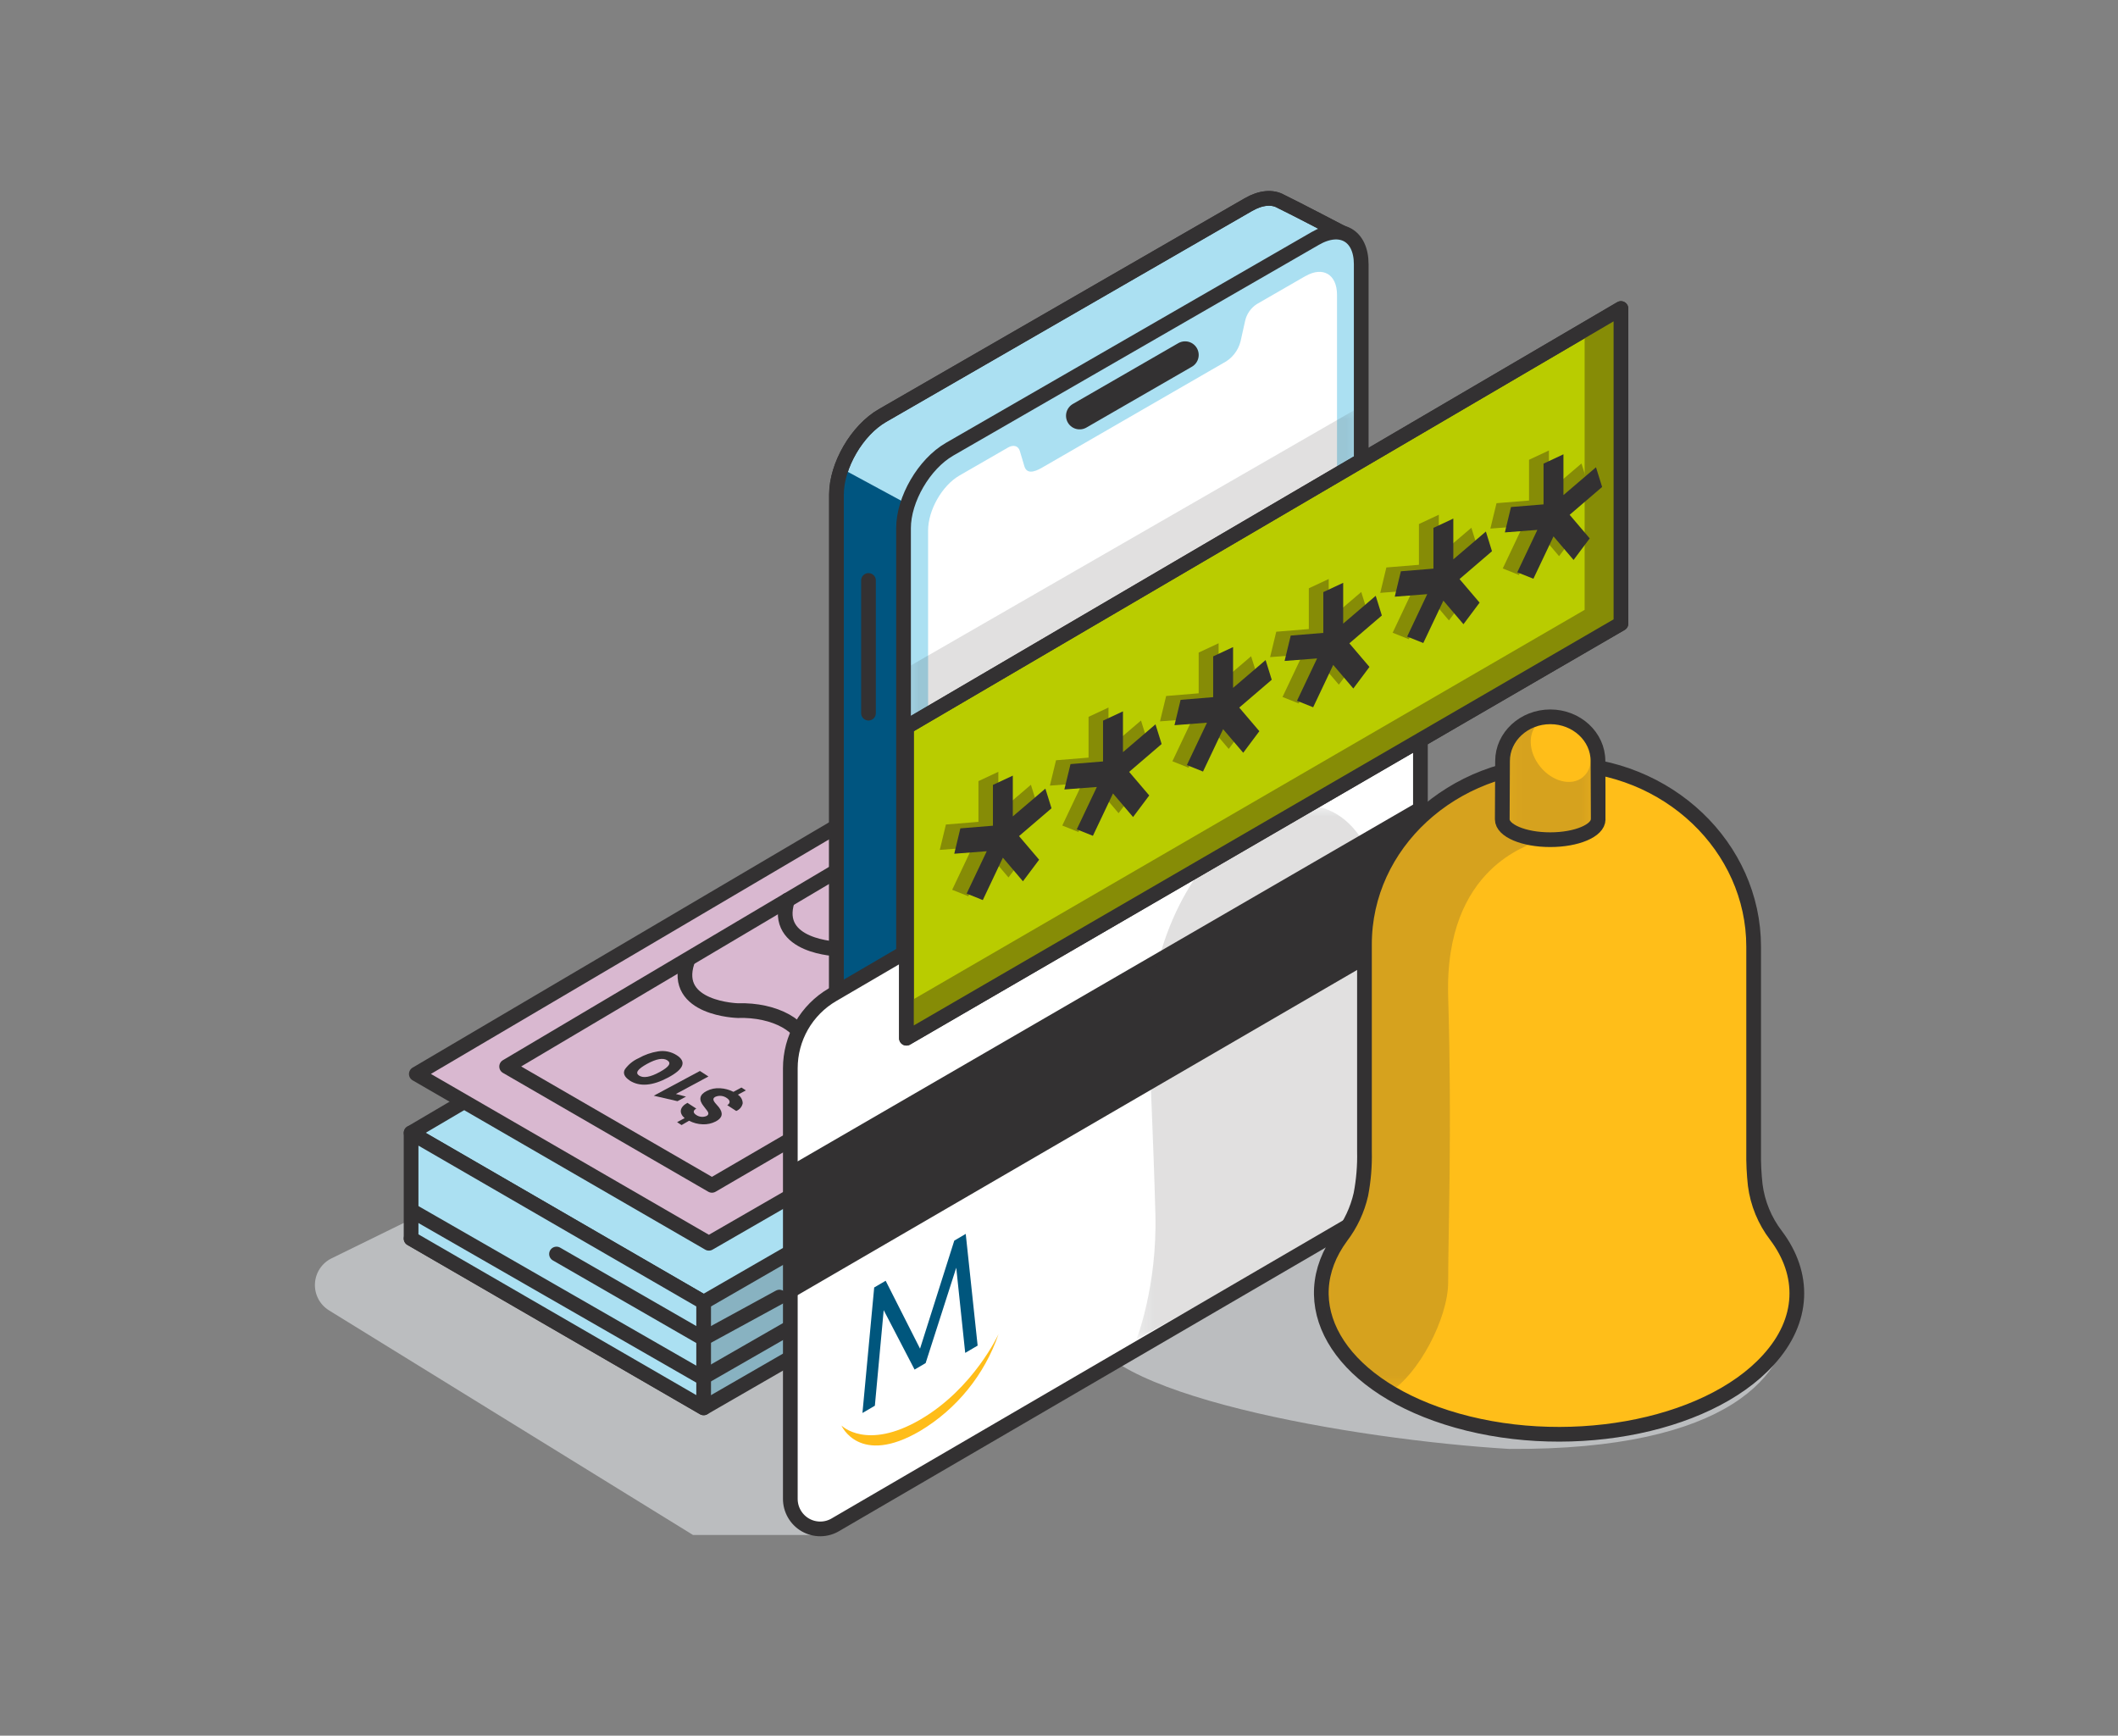
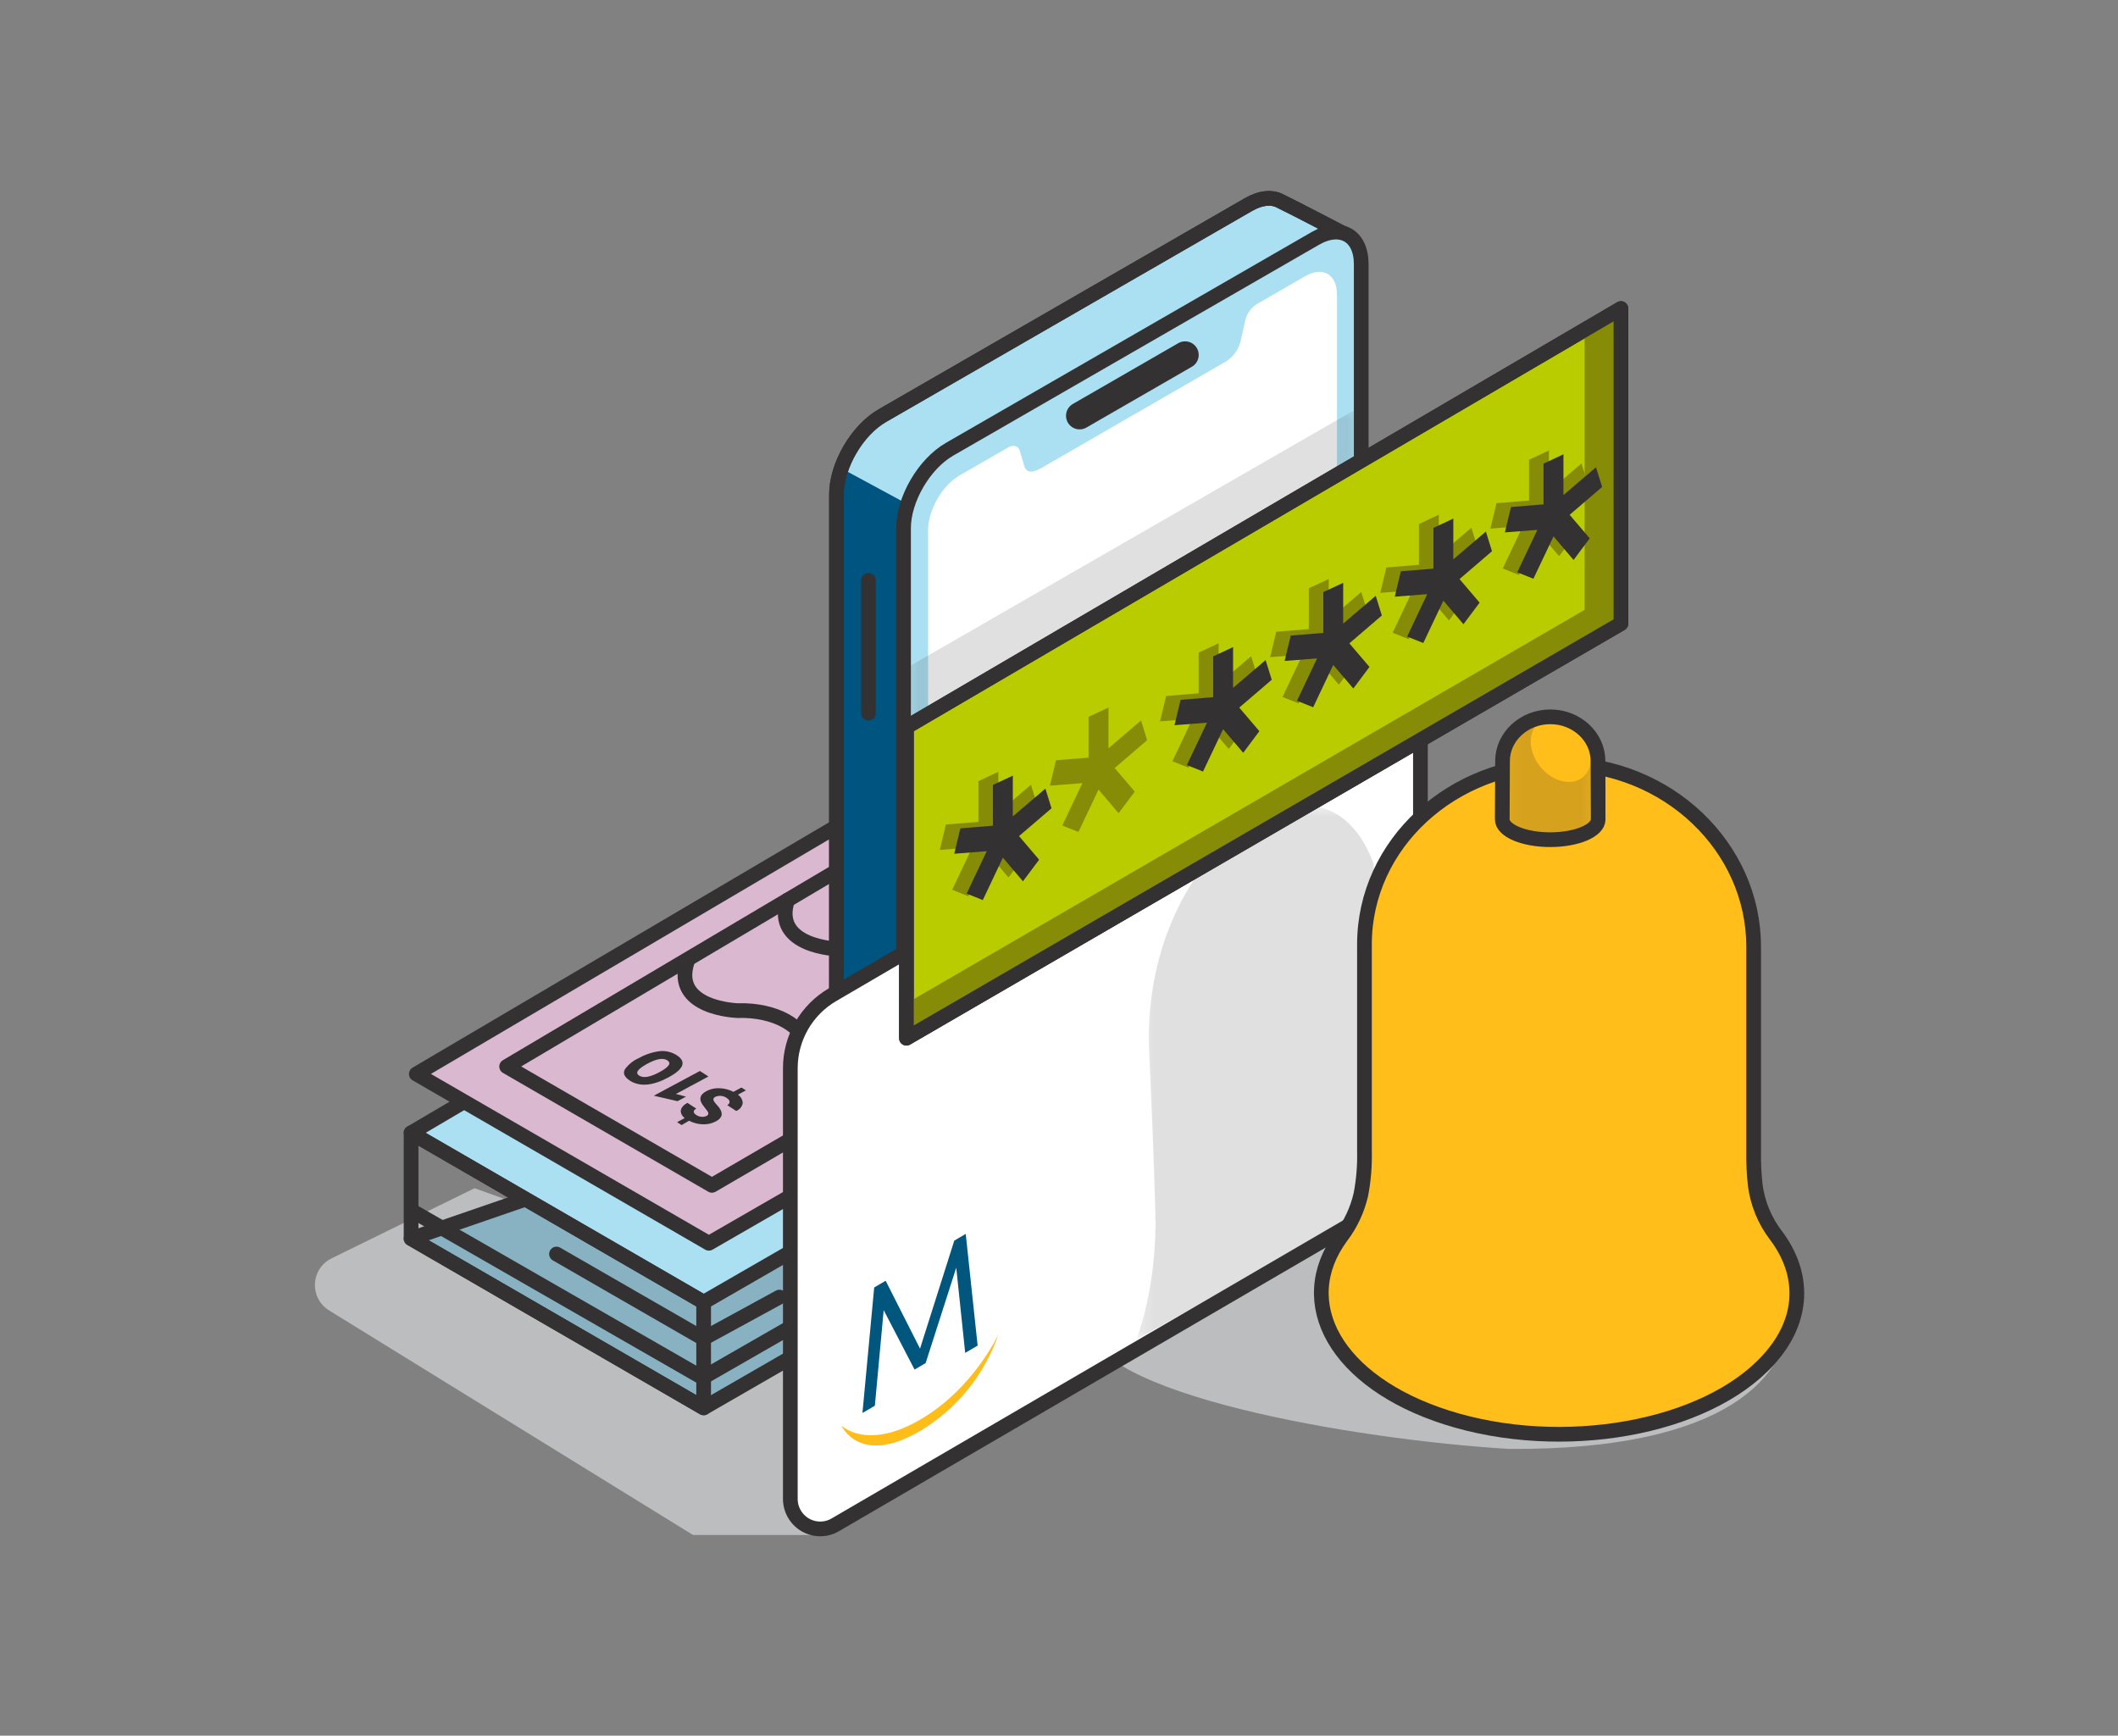
<svg xmlns="http://www.w3.org/2000/svg" width="144" height="118" viewBox="0 0 144 118" fill="none">
  <rect x="0" y="0" width="144" height="118" fill="#808080" stroke="none" />
  <rect opacity="0.01" width="144" height="118" fill="white" />
  <path d="M121.707 89.1C121.707 84.015 113.017 79.894 102.287 79.894C91.558 79.894 73.963 84.89 73.963 89.978C73.963 94.751 92.05 97.873 102.608 98.506C117.627 98.599 121.7 93.411 121.7 89.105" fill="#BBBDBF" />
  <path d="M55.657 104.355C50.183 104.355 47.115 104.355 47.115 104.355L22.369 89.086C22.062 88.896 21.811 88.628 21.643 88.308C21.475 87.988 21.395 87.629 21.413 87.267C21.43 86.906 21.544 86.556 21.742 86.254C21.94 85.952 22.215 85.709 22.539 85.55L32.266 80.781L55.999 89.286L63.651 95.767C63.651 95.767 68.86 97.961 55.657 104.36" fill="#BBBDBF" />
  <path d="M47.84 95.714L27.949 84.205L95.922 60.804V67.991L47.84 95.714Z" fill="#88B2C1" />
  <path d="M47.84 95.714L27.949 84.205L95.922 60.804V67.991L47.84 95.714Z" stroke="#333132" stroke-linecap="round" stroke-linejoin="round" />
  <path d="M47.84 88.53L27.949 77.019L75.776 48.85L95.922 60.804L47.84 88.53Z" fill="#ABE0F2" />
  <path d="M47.84 88.53L27.949 77.019L75.776 48.85L95.922 60.804L47.84 88.53Z" stroke="#333132" stroke-linecap="round" stroke-linejoin="round" />
  <path d="M48.196 84.524L28.305 73.015L76.132 44.844L96.277 56.798L48.196 84.524Z" fill="#D9B8D0" />
  <path d="M48.196 84.524L28.305 73.015L76.132 44.844L96.277 56.798L48.196 84.524Z" stroke="#333132" stroke-linecap="round" stroke-linejoin="round" />
  <path d="M48.404 80.586L34.445 72.508L75.786 48.007L89.921 56.396L48.404 80.586Z" stroke="#333132" stroke-linecap="round" stroke-linejoin="round" />
  <path d="M66.535 69.733C64.013 69.811 61.639 68.6 61.612 67.101C61.586 65.603 59.508 64.44 56.986 64.518C56.986 64.518 52.495 64.406 53.544 61.192" stroke="#333132" stroke-linecap="round" stroke-linejoin="round" />
-   <path d="M47.84 88.53V95.714L27.949 84.205V77.019L47.84 88.53Z" fill="#ABE0F2" />
  <path d="M47.84 88.53V95.714L27.949 84.205V77.019L47.84 88.53Z" stroke="#333132" stroke-linecap="round" stroke-linejoin="round" />
  <path d="M28.119 82.382L47.767 93.667L58.143 87.709" stroke="#333132" stroke-linecap="round" stroke-linejoin="round" />
  <path d="M37.836 85.255L47.818 91.004L52.993 88.182" stroke="#333132" stroke-linecap="round" stroke-linejoin="round" />
  <path d="M59.718 73.922C57.196 74 54.819 72.789 54.795 71.288C54.771 69.787 52.688 68.627 50.166 68.707C50.166 68.707 45.675 68.593 46.726 65.381" stroke="#333132" stroke-linecap="round" stroke-linejoin="round" />
  <path d="M46.339 76.488L46.035 76.29L46.547 76.017C46.154 75.674 46.195 75.269 46.737 74.977L47.341 75.369C47.12 75.489 47.098 75.652 47.341 75.805C47.443 75.874 47.56 75.915 47.681 75.926C47.803 75.938 47.926 75.918 48.038 75.869C48.193 75.786 48.198 75.662 48.062 75.493L47.844 75.208C47.484 74.767 47.555 74.421 48.043 74.173C48.326 74.026 48.645 73.961 48.963 73.985C49.277 74.002 49.585 74.085 49.866 74.229L50.41 73.936L50.713 74.131L50.169 74.424C50.268 74.486 50.35 74.572 50.406 74.674C50.463 74.776 50.494 74.891 50.495 75.008C50.471 75.125 50.418 75.234 50.341 75.326C50.264 75.417 50.166 75.487 50.055 75.53L49.446 75.135C49.655 75.008 49.672 74.818 49.412 74.648C49.302 74.57 49.174 74.521 49.041 74.506C48.907 74.491 48.771 74.51 48.647 74.562C48.477 74.648 48.443 74.76 48.623 74.984L48.866 75.264C49.189 75.675 49.124 76 48.669 76.239C48.392 76.383 48.082 76.451 47.771 76.436C47.45 76.426 47.135 76.343 46.851 76.193L46.339 76.488Z" fill="#333132" />
  <path d="M44.449 74.492L47.586 72.811L48.166 73.186L45.952 74.375L46.641 74.553L46.061 74.865L44.449 74.492Z" fill="#333132" />
  <path d="M42.82 73.461C42.439 73.217 42.335 72.945 42.493 72.689C42.729 72.365 43.045 72.108 43.41 71.945C43.822 71.71 44.273 71.552 44.741 71.478C45.182 71.405 45.635 71.499 46.013 71.741C46.687 72.177 46.498 72.684 45.432 73.254C44.367 73.824 43.49 73.897 42.811 73.461M45.372 72.087C45.085 71.902 44.627 71.98 43.99 72.33C43.355 72.681 43.168 72.94 43.454 73.125C43.74 73.31 44.209 73.234 44.852 72.881C45.495 72.528 45.661 72.277 45.372 72.089" fill="#333132" />
  <path d="M77.396 55.729C80.177 57.205 80.425 59.745 77.949 61.401C75.473 63.059 71.208 63.207 68.426 61.73C65.644 60.254 65.396 57.715 67.873 56.058C70.349 54.401 74.616 54.252 77.396 55.729Z" stroke="#333132" stroke-width="1.85" stroke-miterlimit="10" />
  <path d="M87.086 13.692C86.521 13.368 85.734 13.414 84.868 13.916L59.993 28.254C58.269 29.248 56.871 31.648 56.871 33.615V94.632C56.871 95.648 57.245 96.338 57.842 96.647C58.264 96.869 62.386 99.013 62.386 98.96C62.386 98.906 63.042 97.539 63.042 97.539L63.394 94.432L84.868 82.053C86.591 81.059 87.989 78.659 87.989 76.692V19.067L88.516 18.77L91.111 16.665L91.475 15.948C91.475 15.948 87.924 14.094 87.077 13.692" fill="#ABE0F2" />
  <path d="M87.086 13.692C86.521 13.368 85.734 13.414 84.868 13.916L59.993 28.254C58.269 29.248 56.871 31.648 56.871 33.615V94.632C56.871 95.648 57.245 96.338 57.842 96.647C58.264 96.869 62.386 99.013 62.386 98.96C62.386 98.906 63.042 97.539 63.042 97.539L63.394 94.432L84.868 82.053C86.591 81.059 87.989 78.659 87.989 76.692V19.067L88.516 18.77L91.111 16.665L91.475 15.948C91.475 15.948 87.933 14.094 87.086 13.692Z" stroke="#333132" stroke-linecap="round" stroke-linejoin="round" />
  <path d="M57.283 31.885L61.461 34.144V98.17C61.461 98.17 57.283 96.611 57.23 96.45C57.176 96.289 56.853 95.536 56.853 91.771C56.853 88.006 57.283 31.885 57.283 31.885Z" fill="#005580" />
  <path d="M87.086 13.692C86.521 13.368 85.734 13.414 84.868 13.916L59.993 28.254C58.269 29.248 56.871 31.648 56.871 33.615V94.632C56.871 95.648 57.245 96.338 57.842 96.647C58.264 96.869 62.386 99.013 62.386 98.96C62.386 98.906 63.042 97.539 63.042 97.539L63.394 94.432L84.868 82.053C86.591 81.059 87.989 78.659 87.989 76.692V19.067L88.516 18.77L91.111 16.665L91.475 15.948C91.475 15.948 87.933 14.094 87.086 13.692Z" stroke="#333132" stroke-linecap="round" stroke-linejoin="round" />
  <path d="M89.426 84.344L64.552 98.684C62.828 99.678 61.43 98.891 61.43 96.925V35.908C61.43 33.941 62.828 31.544 64.552 30.547L89.426 16.209C91.15 15.215 92.548 16.002 92.548 17.968V78.985C92.548 80.952 91.15 83.35 89.426 84.346" fill="#ABE0F2" />
  <path d="M89.426 84.344L64.552 98.684C62.828 99.678 61.43 98.891 61.43 96.925V35.908C61.43 33.941 62.828 31.544 64.552 30.547L89.426 16.209C91.15 15.215 92.548 16.002 92.548 17.968V78.985C92.548 80.962 91.15 83.35 89.426 84.344Z" stroke="#333132" stroke-linecap="round" stroke-linejoin="round" />
  <path d="M88.761 18.765L85.442 20.678C85.038 20.942 84.754 21.355 84.651 21.828L84.343 23.21C84.261 23.529 84.113 23.826 83.907 24.082C83.701 24.338 83.442 24.547 83.148 24.694L70.841 31.797C70.29 32.116 69.802 32.224 69.644 31.692L69.338 30.662C69.234 30.311 68.911 30.216 68.547 30.418L65.228 32.331C64.054 33.008 63.1 34.68 63.1 36.064V94.851C63.1 96.235 64.054 96.801 65.228 96.13L88.775 82.558C89.95 81.88 90.902 80.209 90.902 78.825V20.042C90.902 18.658 89.95 18.093 88.775 18.763" fill="white" />
  <path d="M68.764 79.482V84.78L87.043 74.185V68.885L68.764 79.482Z" fill="#D0D2D3" />
  <path d="M80.573 24.131L73.402 28.266" stroke="#333132" stroke-width="1.85" stroke-linecap="round" stroke-linejoin="round" />
  <path d="M59.047 39.463V48.484" stroke="#333132" stroke-linecap="round" stroke-linejoin="round" />
  <path d="M68.764 71.051V76.349L87.043 65.754V60.456L68.764 71.051Z" fill="#D0D2D3" />
  <path d="M68.764 76.478L87.043 65.883" stroke="#333132" stroke-width="1.85" stroke-linecap="round" stroke-linejoin="round" />
  <path d="M68.764 85.036L87.043 74.441" stroke="#333132" stroke-width="1.85" stroke-linecap="round" stroke-linejoin="round" />
  <g style="mix-blend-mode:multiply" opacity="0.15">
    <mask id="mask0_15023_10548" style="mask-type:luminance" maskUnits="userSpaceOnUse" x="61" y="27" width="32" height="25">
      <path d="M92.549 27.611H61.627V51.932H92.549V27.611Z" fill="white" />
    </mask>
    <g mask="url(#mask0_15023_10548)">
      <path d="M63.894 51.932L61.627 49.425V45.414L92.549 27.611V34.994L63.894 51.932Z" fill="#333132" />
    </g>
  </g>
  <path d="M53.732 101.889V72.625C53.733 71.614 53.997 70.621 54.499 69.744C55.002 68.868 55.724 68.139 56.594 67.63L93.505 46.059C93.814 45.876 94.166 45.779 94.525 45.776C94.884 45.774 95.237 45.867 95.549 46.045C95.861 46.224 96.12 46.483 96.299 46.795C96.479 47.107 96.574 47.461 96.573 47.821V77.155C96.573 78.167 96.308 79.162 95.805 80.039C95.302 80.916 94.578 81.645 93.706 82.153L56.808 103.655C56.499 103.836 56.148 103.931 55.79 103.932C55.432 103.932 55.081 103.838 54.771 103.659C54.461 103.48 54.204 103.222 54.025 102.911C53.846 102.6 53.752 102.248 53.752 101.889" fill="white" />
  <path d="M53.733 101.889V72.625C53.733 71.614 53.997 70.621 54.499 69.744C55.002 68.868 55.724 68.139 56.594 67.63L93.505 46.059C93.814 45.876 94.166 45.779 94.525 45.776C94.884 45.774 95.237 45.867 95.549 46.045C95.861 46.224 96.12 46.483 96.299 46.795C96.479 47.107 96.574 47.461 96.573 47.821V77.155C96.573 78.167 96.308 79.162 95.805 80.039C95.302 80.916 94.578 81.645 93.706 82.153L56.808 103.655C56.498 103.841 56.145 103.94 55.785 103.943C55.424 103.946 55.069 103.853 54.756 103.674C54.443 103.494 54.184 103.234 54.004 102.92C53.824 102.607 53.73 102.251 53.733 101.889Z" stroke="#333132" stroke-linejoin="round" />
-   <path d="M53.85 79.175L96.45 54.483V63.512L53.85 88.269V79.175Z" fill="#333132" />
  <path d="M65.623 91.976L65.014 86.186L62.933 92.67L62.181 93.111L60.081 89.071L59.481 95.568L58.637 96.062L59.435 87.529L60.215 87.073L62.552 91.688L64.88 84.344L65.659 83.886L66.468 91.481L65.623 91.976Z" fill="#00567D" />
  <path d="M57.223 96.925C57.223 96.925 58.922 98.631 62.564 96.513C66.205 94.395 67.892 90.692 67.892 90.692C66.943 93.454 65.052 95.791 62.551 97.288C58.425 99.703 57.211 96.918 57.211 96.918" fill="#FFBD19" />
  <g style="mix-blend-mode:multiply" opacity="0.15">
    <mask id="mask1_15023_10548" style="mask-type:luminance" maskUnits="userSpaceOnUse" x="77" y="54" width="18" height="38">
      <path d="M94.115 54.732H77.264V91.062H94.115V54.732Z" fill="white" />
    </mask>
    <g mask="url(#mask1_15023_10548)">
      <path d="M77.264 91.062C77.264 91.062 78.684 87.492 78.553 82.533C78.422 77.575 78.14 71.695 78.14 71.695C77.395 57.932 89.921 49.215 93.392 58.726L94.12 81.712L77.264 91.062Z" fill="#333132" />
    </g>
  </g>
  <path d="M61.627 70.583V49.425L110.206 20.975V42.395L61.627 70.583Z" fill="#B9CC00" />
  <path d="M61.627 70.583V49.425L110.206 20.975V42.395L61.627 70.583Z" stroke="#333132" stroke-linecap="round" stroke-linejoin="round" />
  <path d="M107.737 22.42V41.461L61.627 68.215V70.583L110.206 42.395V20.975L107.737 22.42Z" fill="#868C06" />
  <path d="M61.627 70.583V49.425L110.206 20.975V42.395L61.627 70.583Z" stroke="#333132" stroke-linecap="round" stroke-linejoin="round" />
  <path d="M70.507 54.691L70.09 53.353L67.876 55.244V52.471L66.523 53.104V55.875L64.312 56.055L63.895 57.781L66.104 57.61L64.737 60.493L65.834 60.931L67.201 58.051L68.565 59.654L69.665 58.187L68.298 56.584L70.507 54.691Z" fill="#868C06" />
  <path d="M77.993 50.321L77.576 48.984L75.364 50.875V48.102L74.01 48.735V51.506L71.798 51.686L71.381 53.411L73.59 53.241L72.223 56.123L73.32 56.562L74.687 53.682L76.051 55.285L77.151 53.818L75.784 52.215L77.993 50.321Z" fill="#868C06" />
  <path d="M85.48 45.952L85.062 44.614L82.851 46.505V43.732L81.496 44.366V47.136L79.285 47.317L78.867 49.042L81.076 48.871L79.71 51.754L80.807 52.193L82.174 49.313L83.54 50.916L84.637 49.449L83.271 47.846L85.48 45.952Z" fill="#868C06" />
  <path d="M92.966 41.583L92.549 40.248L90.337 42.136V39.363L88.985 39.997V42.767L86.771 42.948L86.353 44.675L88.563 44.502L87.196 47.385L88.296 47.824L89.66 44.944L91.026 46.547L92.124 45.08L90.757 43.477L92.966 41.583Z" fill="#868C06" />
  <path d="M100.452 37.214L100.037 35.879L97.823 37.767V34.994L96.471 35.628V38.398L94.257 38.579L93.842 40.306L96.048 40.133L94.684 43.016L95.781 43.457L97.148 40.574L98.512 42.18L99.61 40.713L98.245 39.107L100.452 37.214Z" fill="#868C06" />
  <path d="M107.941 32.845L107.523 31.509L105.309 33.398V30.625L103.957 31.259V34.029L101.746 34.209L101.328 35.937L103.537 35.764L102.17 38.647L103.268 39.088L104.634 36.205L105.999 37.811L107.098 36.344L105.732 34.738L107.941 32.845Z" fill="#868C06" />
  <path d="M71.491 54.951L71.074 53.614L68.86 55.502V52.731L67.508 53.362V56.136L65.294 56.316L64.879 58.041L67.088 57.871L65.721 60.751L66.819 61.192L68.185 58.309L69.549 59.915L70.649 58.448L69.282 56.842L71.491 54.951Z" fill="#333132" />
-   <path d="M78.978 50.582L78.56 49.244L76.349 51.135V48.362L74.994 48.993V51.767L72.783 51.947L72.365 53.672L74.574 53.502L73.208 56.382L74.305 56.823L75.671 53.943L77.036 55.546L78.135 54.079L76.769 52.476L78.978 50.582Z" fill="#333132" />
  <path d="M86.464 46.213L86.047 44.875L83.835 46.766V43.993L82.481 44.624V47.397L80.269 47.578L79.852 49.303L82.061 49.132L80.694 52.013L81.791 52.454L83.158 49.573L84.525 51.177L85.622 49.71L84.255 48.106L86.464 46.213Z" fill="#333132" />
  <path d="M93.95 41.844L93.533 40.506L91.321 42.397V39.624L89.969 40.255V43.028L87.755 43.209L87.338 44.934L89.547 44.763L88.18 47.644L89.28 48.084L90.644 45.204L92.011 46.808L93.108 45.341L91.741 43.737L93.95 41.844Z" fill="#333132" />
  <path d="M101.438 37.475L101.023 36.137L98.809 38.028V35.255L97.457 35.888V38.659L95.243 38.839L94.828 40.565L97.035 40.394L95.671 43.277L96.768 43.715L98.134 40.835L99.499 42.438L100.596 40.971L99.232 39.368L101.438 37.475Z" fill="#333132" />
  <path d="M108.927 33.106L108.509 31.768L106.296 33.659V30.886L104.943 31.519V34.29L102.732 34.47L102.314 36.195L104.523 36.025L103.157 38.908L104.254 39.346L105.621 36.466L106.985 38.069L108.082 36.602L106.718 34.999L108.927 33.106Z" fill="#333132" />
  <path d="M120.747 83.99C119.982 82.993 119.495 81.808 119.335 80.559C119.252 79.803 119.216 79.042 119.228 78.281V64.357C119.228 57.59 113.402 51.983 106.097 51.93C98.745 51.879 92.768 57.391 92.768 64.199V78.281C92.791 79.262 92.71 80.242 92.525 81.205C92.288 82.246 91.831 83.223 91.185 84.071C87.847 88.601 90.867 93.967 98.325 96.357C106.18 98.874 115.987 97.135 120.226 92.458C122.706 89.727 122.731 86.61 120.75 83.971" fill="#FFBE19" />
  <path d="M120.747 83.99C119.982 82.993 119.495 81.808 119.335 80.559C119.252 79.803 119.216 79.042 119.228 78.281V64.357C119.228 57.59 113.402 51.983 106.097 51.93C98.745 51.879 92.768 57.391 92.768 64.199V78.281C92.791 79.262 92.71 80.242 92.525 81.205C92.288 82.246 91.831 83.223 91.185 84.071C87.847 88.601 90.867 93.967 98.325 96.357C106.18 98.874 115.987 97.135 120.226 92.458C122.704 89.746 122.728 86.62 120.747 83.99Z" stroke="#333132" stroke-linecap="round" stroke-linejoin="round" />
  <g opacity="0.2">
    <mask id="mask2_15023_10548" style="mask-type:luminance" maskUnits="userSpaceOnUse" x="89" y="52" width="16" height="43">
      <path d="M104.355 52.427H89.834V94.651H104.355V52.427Z" fill="white" />
    </mask>
    <g mask="url(#mask2_15023_10548)">
-       <path d="M92.769 64.204V78.281C92.792 79.262 92.71 80.242 92.526 81.205C92.289 82.246 91.832 83.223 91.186 84.071C88.501 87.714 89.934 91.9 94.478 94.642C96.42 93.467 98.459 89.641 98.459 87.161C98.459 83.705 98.724 76.665 98.459 67.744C98.194 58.823 104.232 57.444 104.358 57.242V54.561L102.287 52.407C96.789 53.896 92.771 58.604 92.771 64.184" fill="#333132" />
-     </g>
+       </g>
  </g>
  <path d="M108.645 51.737C108.645 50.078 107.188 48.733 105.404 48.733C103.62 48.733 102.156 50.078 102.156 51.737C102.156 51.737 102.137 55.653 102.137 55.704C102.137 56.467 103.593 57.086 105.397 57.086C107.2 57.086 108.657 56.467 108.657 55.704C108.657 55.653 108.638 51.737 108.638 51.737" fill="#FFBE19" />
  <path d="M108.645 51.737C108.645 50.078 107.188 48.733 105.404 48.733C103.62 48.733 102.156 50.078 102.156 51.737C102.156 51.737 102.137 55.653 102.137 55.704C102.137 56.467 103.593 57.086 105.397 57.086C107.2 57.086 108.657 56.467 108.657 55.704C108.664 55.653 108.645 51.737 108.645 51.737Z" stroke="#333132" stroke-linecap="round" stroke-linejoin="round" />
  <g opacity="0.2">
    <mask id="mask3_15023_10548" style="mask-type:luminance" maskUnits="userSpaceOnUse" x="102" y="48" width="7" height="10">
      <path d="M108.665 48.733H102.145V57.088H108.665V48.733Z" fill="white" />
    </mask>
    <g mask="url(#mask3_15023_10548)">
      <path d="M108.645 51.737C108.645 50.078 107.188 48.733 105.404 48.733C103.62 48.733 102.156 50.078 102.156 51.737C102.156 51.737 102.137 55.653 102.137 55.704C102.137 56.467 103.593 57.086 105.397 57.086C107.2 57.086 108.657 56.467 108.657 55.704C108.657 55.653 108.638 51.737 108.638 51.737M107.616 52.836C106.851 53.465 105.559 53.151 104.729 52.137C103.899 51.123 103.848 49.785 104.613 49.157C105.377 48.528 106.669 48.84 107.499 49.856C108.329 50.872 108.38 52.205 107.616 52.836Z" fill="#333132" />
    </g>
  </g>
</svg>